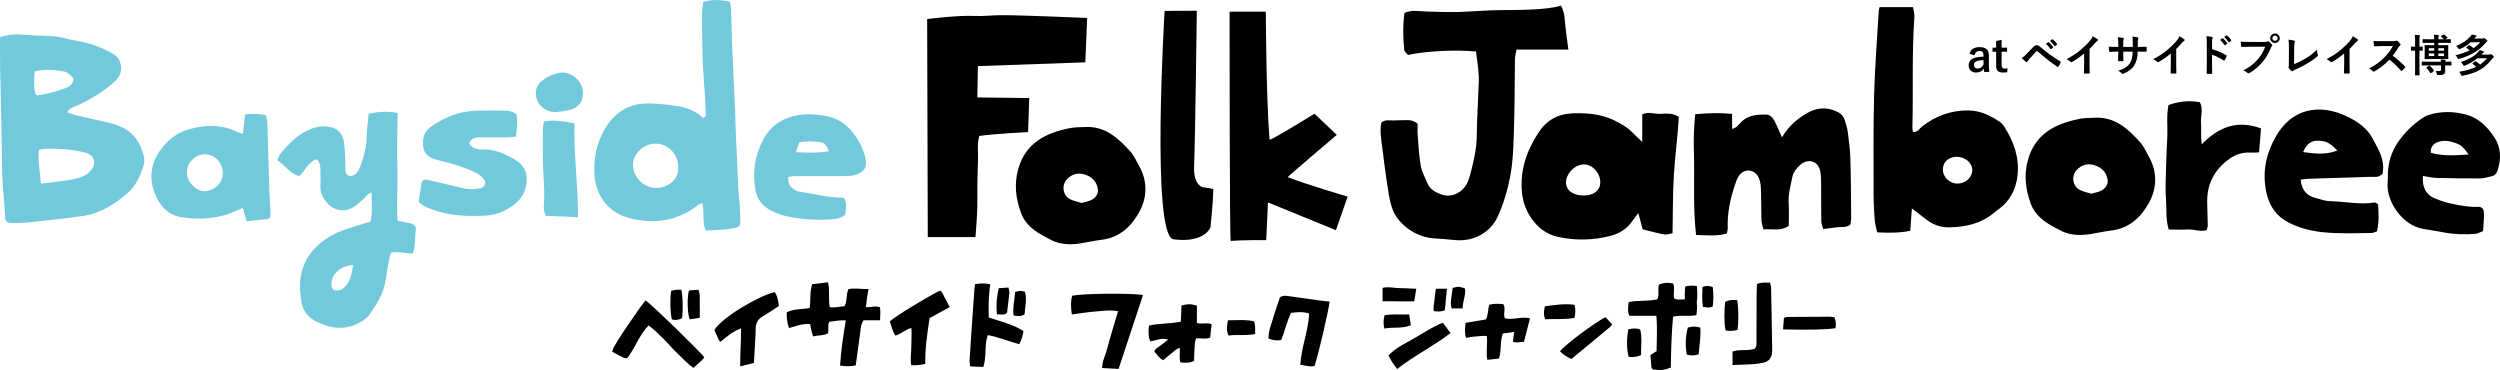
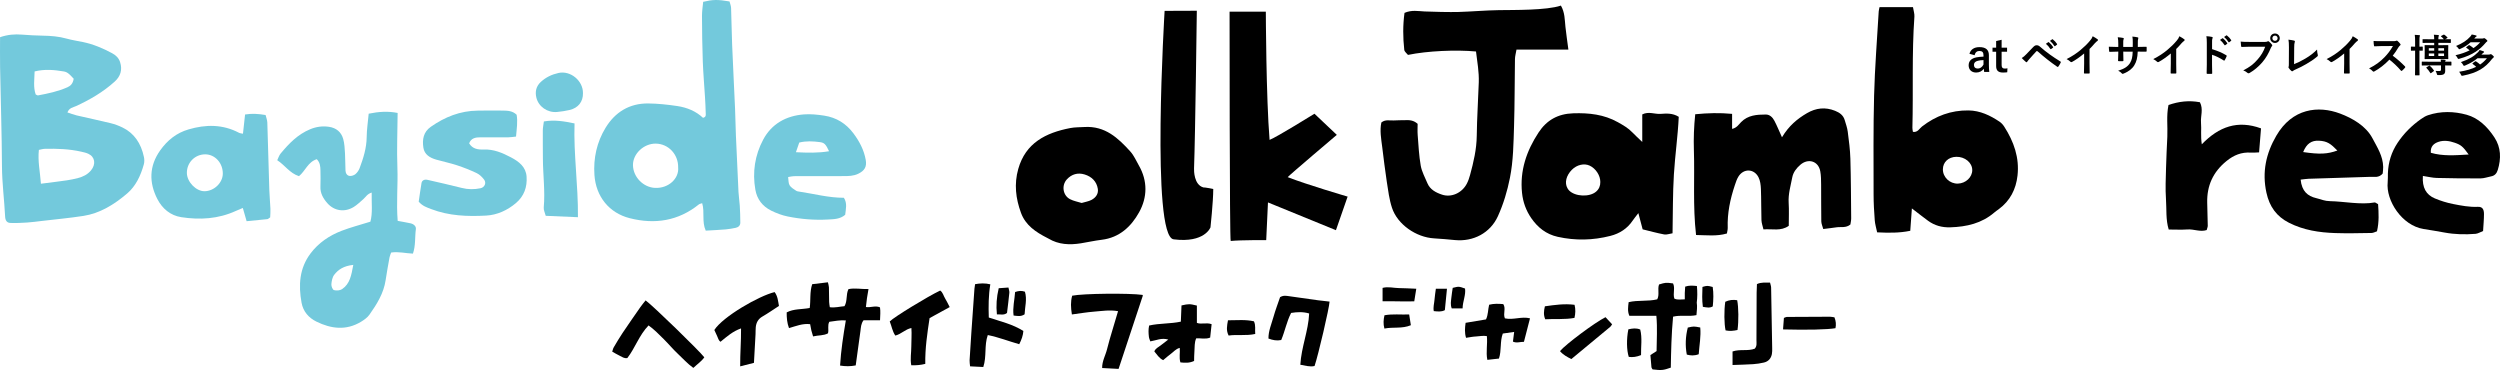
<svg xmlns="http://www.w3.org/2000/svg" version="1.1" id="レイヤー_1" x="0px" y="0px" viewBox="0 0 797.594 118.048" style="enable-background:new 0 0 797.594 118.048;" xml:space="preserve">
  <style type="text/css">
	.st0{fill:#73C9DC;}
</style>
  <g>
    <g>
      <path d="M628.324,17.162c0.395-1.396,1.523-2.13,3.201-2.13    c2.003,0,3.005,0.846,3.005,2.567v3.075c0,0.903,0.056,1.636,0.127,2.285h-1.636    c-0.056-0.338-0.085-0.564-0.127-1.015c-0.551,0.789-1.453,1.198-2.44,1.198    c-1.424,0-2.383-0.888-2.383-2.298c0-1.354,0.846-2.228,2.525-2.553    c0.662-0.127,1.423-0.198,2.213-0.226v-0.437c0-0.973-0.408-1.368-1.34-1.368    c-0.734,0-1.325,0.465-1.481,1.354L628.324,17.162z M632.808,19.165    c-0.747,0.014-1.298,0.113-1.776,0.226c-0.832,0.198-1.27,0.621-1.27,1.311    c0,0.733,0.438,1.171,1.241,1.171c0.677,0,1.354-0.423,1.805-1.269V19.165z" />
      <path d="M638.593,15.216h1.736v1.298h-1.736v4.245c0,0.776,0.311,1.114,0.96,1.114    c0.296,0,0.578-0.014,0.903-0.085l-0.071,1.269    c-0.494,0.071-0.917,0.084-1.383,0.084c-1.466,0-2.157-0.634-2.157-2.059v-4.569    h-1.156v-1.298h1.156v-2.13l1.748-0.394V15.216z" />
      <path d="M646.452,17.317c0.692-0.705,1.383-1.424,2.046-2.13    c0.564-0.592,0.832-0.748,1.269-0.748s0.705,0.113,1.227,0.578    c1.791,1.594,3.949,3.131,6.318,4.583c0.183,0.085,0.212,0.226,0.127,0.381    c-0.254,0.508-0.493,0.903-0.734,1.227c-0.071,0.099-0.141,0.156-0.211,0.156    c-0.057,0-0.099-0.014-0.156-0.057c-2.242-1.551-4.217-3.117-6.247-4.922    c-0.085-0.071-0.156-0.099-0.226-0.099c-0.098,0-0.155,0.042-0.225,0.113    c-0.691,0.719-1.326,1.481-2.298,2.552c-0.382,0.423-0.494,0.607-0.565,0.719    c-0.071,0.113-0.154,0.183-0.254,0.183c-0.056,0-0.127-0.028-0.198-0.099    c-0.381-0.31-0.803-0.719-1.311-1.241    C645.578,18.164,645.917,17.882,646.452,17.317z M653.462,13.453    c0.071-0.056,0.127-0.042,0.211,0.028c0.438,0.339,0.946,0.903,1.341,1.509    c0.056,0.085,0.056,0.156-0.043,0.226l-0.592,0.437    c-0.098,0.071-0.169,0.056-0.24-0.042c-0.423-0.649-0.874-1.185-1.424-1.636    L653.462,13.453z M654.716,12.536c0.085-0.056,0.127-0.042,0.212,0.029    c0.522,0.394,1.029,0.959,1.34,1.452c0.056,0.085,0.071,0.169-0.042,0.254    l-0.565,0.437c-0.113,0.084-0.183,0.042-0.239-0.042    c-0.381-0.606-0.832-1.142-1.41-1.621L654.716,12.536z" />
      <path d="M666.639,20.293c0,0.973,0.013,1.805,0.042,2.933    c0.014,0.183-0.056,0.239-0.212,0.239c-0.451,0.028-0.959,0.028-1.41,0    c-0.155,0-0.212-0.056-0.198-0.226c0.014-1.015,0.056-1.932,0.056-2.891v-3.286    c-1.24,1.044-2.75,2.115-3.877,2.708c-0.071,0.042-0.141,0.056-0.212,0.056    c-0.113,0-0.198-0.042-0.297-0.141c-0.324-0.324-0.789-0.607-1.213-0.832    c1.946-1.001,3.145-1.819,4.442-2.891c1.114-0.916,2.13-1.904,3.004-2.947    c0.479-0.564,0.662-0.846,0.888-1.453c0.634,0.353,1.255,0.733,1.566,0.987    c0.084,0.056,0.113,0.141,0.113,0.211c0,0.113-0.085,0.24-0.198,0.311    c-0.239,0.155-0.466,0.366-0.846,0.776c-0.549,0.663-1.071,1.213-1.65,1.777    V20.293z" />
      <path d="M682.539,14.962c0.691,0,1.481-0.014,2.13-0.042    c0.169-0.014,0.183,0.071,0.196,0.226c0.029,0.353,0.029,0.761,0,1.114    c-0.013,0.183-0.042,0.24-0.239,0.226c-0.479,0-1.34-0.014-2.03-0.014h-0.578    c-0.085,2.017-0.395,3.201-1.087,4.344c-0.705,1.17-1.847,2.016-3.328,2.623    c-0.198,0.085-0.31,0.127-0.395,0.127c-0.084,0-0.155-0.042-0.268-0.155    c-0.423-0.437-0.691-0.634-1.17-0.846c2.002-0.62,3.088-1.34,3.807-2.496    c0.551-0.903,0.776-1.876,0.833-3.596H677.404v0.508c0,0.832,0,1.593,0.043,2.341    c0.013,0.155-0.085,0.183-0.24,0.198c-0.366,0.028-0.832,0.028-1.213,0    c-0.183-0.014-0.268-0.042-0.254-0.198c0.042-0.733,0.071-1.424,0.071-2.313    v-0.536h-0.424c-0.761,0-1.889,0.042-2.326,0.071c-0.114,0-0.156-0.084-0.17-0.268    c-0.056-0.296-0.071-0.789-0.098-1.368c0.591,0.042,1.508,0.071,2.594,0.071    h0.424v-1.029c0-0.903-0.029-1.255-0.169-2.073    c0.733,0.071,1.423,0.141,1.72,0.226c0.155,0.028,0.212,0.099,0.212,0.198    c0,0.084-0.043,0.183-0.085,0.296c-0.099,0.254-0.099,0.394-0.099,1.354v1.029    h3.032l0.014-1.382c0.014-0.79-0.028-1.439-0.127-1.932    c0.536,0.056,1.312,0.141,1.651,0.239c0.197,0.042,0.254,0.113,0.254,0.226    c0,0.056-0.014,0.141-0.057,0.254c-0.098,0.268-0.113,0.635-0.113,1.241v1.34    H682.539z" />
      <path d="M694.292,20.293c0,0.973,0.013,1.805,0.042,2.933    c0.014,0.183-0.056,0.239-0.212,0.239c-0.451,0.028-0.959,0.028-1.41,0    c-0.155,0-0.212-0.056-0.198-0.226c0.014-1.015,0.056-1.932,0.056-2.891v-3.286    c-1.24,1.044-2.75,2.115-3.877,2.708c-0.071,0.042-0.141,0.056-0.212,0.056    c-0.113,0-0.197-0.042-0.297-0.141c-0.324-0.324-0.789-0.607-1.213-0.832    c1.946-1.001,3.145-1.819,4.442-2.891c1.114-0.916,2.13-1.904,3.005-2.947    c0.479-0.564,0.662-0.846,0.888-1.453c0.634,0.353,1.255,0.733,1.566,0.987    c0.084,0.056,0.113,0.141,0.113,0.211c0,0.113-0.085,0.24-0.197,0.311    c-0.24,0.155-0.466,0.366-0.846,0.776c-0.549,0.663-1.071,1.213-1.65,1.777    V20.293z" />
      <path d="M705.735,15.682c1.72,0.536,3.088,1.086,4.484,1.918    c0.156,0.085,0.226,0.184,0.156,0.367c-0.183,0.466-0.409,0.903-0.607,1.227    c-0.056,0.099-0.113,0.155-0.183,0.155c-0.042,0-0.099-0.014-0.156-0.071    c-1.298-0.832-2.566-1.453-3.708-1.805v3.117c0,0.916,0.028,1.748,0.056,2.764    c0.014,0.169-0.056,0.211-0.254,0.211c-0.409,0.028-0.846,0.028-1.256,0    c-0.198,0-0.267-0.042-0.267-0.211c0.042-1.044,0.056-1.876,0.056-2.778v-6.939    c0-1.058-0.043-1.523-0.141-2.087c0.649,0.042,1.354,0.113,1.763,0.226    c0.196,0.042,0.267,0.127,0.267,0.24c0,0.084-0.042,0.197-0.113,0.324    c-0.098,0.183-0.098,0.536-0.098,1.325V15.682z M709.021,12.212    c0.071-0.056,0.127-0.042,0.211,0.029c0.438,0.338,0.946,0.903,1.341,1.509    c0.056,0.084,0.056,0.155-0.043,0.226l-0.593,0.437    c-0.098,0.071-0.169,0.056-0.239-0.042c-0.423-0.649-0.874-1.185-1.424-1.636    L709.021,12.212z M710.276,11.296c0.085-0.056,0.127-0.042,0.212,0.028    c0.522,0.395,1.029,0.959,1.34,1.453c0.056,0.084,0.071,0.169-0.042,0.254    l-0.564,0.437c-0.114,0.084-0.184,0.042-0.24-0.042    c-0.381-0.606-0.832-1.143-1.41-1.622L710.276,11.296z" />
      <path d="M717.586,14.906c-0.917,0-1.72,0.042-2.327,0.071    c-0.183,0.014-0.239-0.085-0.267-0.282c-0.043-0.282-0.099-1.016-0.128-1.424    c0.635,0.071,1.383,0.099,2.708,0.099h5.035c0.424,0,0.578-0.028,0.776-0.141    c0.085-0.056,0.17-0.084,0.24-0.084c0.084,0,0.169,0.028,0.24,0.099    c0.366,0.296,0.719,0.634,0.959,0.973c0.071,0.099,0.113,0.184,0.113,0.282    c0,0.084-0.042,0.169-0.141,0.268c-0.127,0.127-0.196,0.268-0.323,0.55    c-0.692,1.664-1.551,3.215-2.736,4.583c-1.213,1.382-2.581,2.553-4.005,3.357    c-0.127,0.084-0.254,0.127-0.381,0.127c-0.113,0-0.239-0.042-0.353-0.155    c-0.324-0.311-0.789-0.564-1.311-0.776c2.059-1.044,3.313-2.017,4.611-3.526    c1.1-1.255,1.819-2.454,2.383-4.019H717.586z M727.332,12.198    c0,0.846-0.676,1.509-1.523,1.509s-1.524-0.663-1.524-1.509    c0-0.874,0.677-1.509,1.524-1.509S727.332,11.352,727.332,12.198z M724.977,12.198    c0,0.479,0.352,0.832,0.832,0.832c0.479,0,0.832-0.353,0.832-0.832    c0-0.479-0.353-0.832-0.832-0.832C725.329,11.366,724.977,11.719,724.977,12.198z" />
      <path d="M731.893,20.463c1.086-0.423,2.144-0.917,3.596-1.777    c1.622-0.959,2.595-1.749,3.737-2.877c0.014,0.649,0.099,1.213,0.226,1.636    c0.084,0.268,0.042,0.409-0.141,0.564c-1.156,0.973-2.327,1.748-3.526,2.425    c-1.071,0.635-2.172,1.185-3.455,1.749c-0.352,0.155-0.607,0.296-0.79,0.451    c-0.084,0.071-0.169,0.113-0.254,0.113c-0.084,0-0.155-0.042-0.24-0.113    c-0.324-0.268-0.607-0.578-0.861-0.959c-0.056-0.071-0.084-0.141-0.084-0.226    c0-0.071,0.028-0.155,0.071-0.24c0.056-0.141,0.056-0.409,0.056-0.804    l0.028-5.302c0-1.156-0.042-1.848-0.155-2.454    c0.789,0.099,1.508,0.211,1.833,0.31c0.141,0.042,0.226,0.127,0.226,0.268    c0,0.071-0.029,0.169-0.071,0.296c-0.099,0.282-0.156,0.748-0.156,1.749    L731.893,20.463z" />
      <path d="M749.598,20.293c0,0.973,0.013,1.805,0.042,2.933    c0.014,0.183-0.056,0.239-0.212,0.239c-0.451,0.028-0.959,0.028-1.41,0    c-0.155,0-0.212-0.056-0.198-0.226c0.014-1.015,0.056-1.932,0.056-2.891v-3.286    c-1.24,1.044-2.75,2.115-3.877,2.708c-0.071,0.042-0.141,0.056-0.212,0.056    c-0.113,0-0.198-0.042-0.297-0.141c-0.324-0.324-0.789-0.607-1.213-0.832    c1.946-1.001,3.145-1.819,4.442-2.891c1.114-0.916,2.13-1.904,3.005-2.947    c0.479-0.564,0.662-0.846,0.888-1.453c0.634,0.353,1.255,0.733,1.566,0.987    c0.084,0.056,0.113,0.141,0.113,0.211c0,0.113-0.085,0.24-0.198,0.311    c-0.239,0.155-0.466,0.366-0.846,0.776c-0.55,0.663-1.071,1.213-1.65,1.777    V20.293z" />
      <path d="M763.523,13.129c0.508,0,0.761-0.014,0.973-0.127    c0.056-0.042,0.099-0.056,0.156-0.056c0.084,0,0.155,0.056,0.24,0.113    c0.324,0.254,0.649,0.621,0.917,0.988c0.042,0.07,0.071,0.127,0.071,0.183    c0,0.084-0.056,0.183-0.184,0.282c-0.183,0.155-0.366,0.367-0.521,0.621    c-0.578,0.987-1.129,1.777-1.805,2.637c1.354,1.001,2.608,2.101,3.906,3.413    c0.071,0.071,0.113,0.141,0.113,0.198c0,0.056-0.028,0.127-0.098,0.212    c-0.268,0.324-0.593,0.663-0.946,0.959c-0.056,0.056-0.113,0.084-0.169,0.084    c-0.071,0-0.127-0.042-0.198-0.113c-1.185-1.382-2.398-2.496-3.667-3.498    c-1.593,1.664-3.201,2.863-4.739,3.723c-0.127,0.056-0.225,0.113-0.324,0.113    c-0.084,0-0.169-0.042-0.239-0.127c-0.31-0.381-0.719-0.663-1.184-0.916    c2.199-1.114,3.511-2.116,4.964-3.596c1.015-1.058,1.791-2.059,2.65-3.54    l-3.638,0.014c-0.734,0-1.466,0.028-2.229,0.084    c-0.113,0.014-0.155-0.084-0.183-0.24c-0.071-0.296-0.127-0.973-0.127-1.466    c0.761,0.056,1.467,0.056,2.383,0.056H763.523z" />
      <path d="M770.509,13.242c0-1.001-0.014-1.439-0.113-2.13    c0.536,0.014,0.945,0.042,1.439,0.099c0.141,0.014,0.225,0.07,0.225,0.141    c0,0.099-0.042,0.184-0.084,0.282c-0.071,0.184-0.085,0.536-0.085,1.566v1.692    c0.606,0,0.818-0.028,0.903-0.028c0.141,0,0.155,0.014,0.155,0.155v1.001    c0,0.141-0.013,0.156-0.155,0.156c-0.085,0-0.297-0.014-0.903-0.029v5.247    c0,1.608,0.028,2.411,0.028,2.482c0,0.141-0.013,0.155-0.155,0.155h-1.129    c-0.141,0-0.155-0.014-0.155-0.155c0-0.085,0.028-0.874,0.028-2.468v-5.26h-0.028    c-0.832,0-1.086,0.029-1.156,0.029c-0.141,0-0.156-0.014-0.156-0.156v-1.001    c0-0.141,0.014-0.155,0.156-0.155c0.071,0,0.324,0.028,1.156,0.028h0.028V13.242z     M780.099,21.153c0,0.466,0.013,0.818,0.013,1.298    c0,0.465-0.028,0.916-0.408,1.199c-0.339,0.211-0.677,0.31-1.707,0.31    c-0.437,0-0.437,0-0.564-0.423c-0.099-0.338-0.24-0.677-0.395-0.916    c0.437,0.028,0.818,0.056,1.283,0.028c0.282-0.014,0.451-0.127,0.451-0.423    v-1.354h-4.02c-1.381,0-1.861,0.028-1.945,0.028    c-0.156,0-0.17-0.014-0.17-0.155v-0.931c0-0.141,0.014-0.155,0.17-0.155    c0.084,0,0.564,0.028,1.945,0.028h4.005c-0.014-0.24-0.042-0.437-0.084-0.706    c0.522,0.014,0.945,0.042,1.367,0.113c0.127,0.014,0.198,0.084,0.198,0.155    c0,0.099-0.028,0.155-0.071,0.24c-0.028,0.056-0.042,0.113-0.056,0.198    c1.283,0,1.749-0.028,1.834-0.028c0.141,0,0.154,0.056,0.154,0.197v0.889    c0,0.141-0.013,0.155-0.154,0.155c-0.085,0-0.551-0.028-1.847-0.028V21.153z     M779.549,11.084c0.169-0.085,0.212-0.042,0.296,0.014    c0.311,0.183,0.677,0.508,0.96,0.832c0.113,0.141,0.084,0.141-0.085,0.24    l-0.607,0.353c1.114,0,1.551-0.028,1.636-0.028c0.156,0,0.169,0.014,0.169,0.141    v0.903c0,0.141-0.013,0.156-0.169,0.156c-0.085,0-0.564-0.029-1.932-0.029    h-1.89v0.748h1.156c1.312,0,1.763-0.028,1.861-0.028    c0.141,0,0.156,0.014,0.156,0.155c0,0.085-0.029,0.437-0.029,1.227v1.721    c0,0.789,0.029,1.128,0.029,1.213c0,0.141-0.014,0.155-0.156,0.155    c-0.098,0-0.55-0.028-1.861-0.028h-3.525c-1.312,0-1.776,0.028-1.861,0.028    c-0.141,0-0.156-0.014-0.156-0.155c0-0.084,0.029-0.423,0.029-1.213v-1.721    c0-0.789-0.029-1.128-0.029-1.227c0-0.141,0.014-0.155,0.156-0.155    c0.085,0,0.549,0.028,1.861,0.028h1.044v-0.748h-1.622    c-1.383,0-1.847,0.029-1.932,0.029c-0.141,0-0.156-0.014-0.156-0.156v-0.903    c0-0.127,0.014-0.141,0.156-0.141c0.085,0,0.549,0.028,1.932,0.028h1.622    c0-0.691-0.043-1.001-0.113-1.453c0.535,0.014,0.93,0.042,1.381,0.099    c0.141,0.014,0.226,0.056,0.226,0.141c0,0.071-0.029,0.156-0.071,0.268    c-0.056,0.127-0.099,0.353-0.099,0.945h1.749    c-0.225-0.311-0.549-0.606-0.861-0.86c-0.127-0.099-0.098-0.127,0.029-0.198    L779.549,11.084z M774.938,20.984c0.127-0.084,0.155-0.084,0.267,0    c0.48,0.395,0.903,0.903,1.284,1.453c0.084,0.113,0.084,0.184-0.057,0.282    l-0.776,0.564c-0.084,0.056-0.14,0.099-0.183,0.099    c-0.042,0-0.071-0.042-0.113-0.113c-0.366-0.593-0.79-1.157-1.227-1.566    c-0.113-0.113-0.098-0.155,0.056-0.254L774.938,20.984z M776.602,16.161v-0.776    h-1.721v0.776H776.602z M776.602,17.867v-0.804h-1.721v0.804H776.602z     M777.927,15.385v0.776h1.819v-0.776H777.927z M779.746,17.064h-1.819v0.804h1.819    V17.064z" />
      <path d="M788.213,13.481c-0.861,0.79-1.876,1.495-3.3,2.116    c-0.141,0.07-0.239,0.113-0.31,0.113c-0.085,0-0.141-0.071-0.268-0.254    c-0.239-0.353-0.479-0.564-0.761-0.79c2.045-0.832,3.441-1.776,4.485-2.933    c0.183-0.183,0.381-0.465,0.521-0.733c0.522,0.085,0.946,0.183,1.368,0.31    c0.141,0.029,0.198,0.085,0.198,0.184c0,0.084-0.042,0.141-0.169,0.211    c-0.113,0.056-0.24,0.169-0.395,0.353l-0.212,0.24h2.412    c0.268,0,0.408-0.028,0.508-0.071c0.085-0.028,0.154-0.056,0.254-0.056    c0.127,0,0.239,0.042,0.549,0.31c0.395,0.324,0.48,0.437,0.48,0.564    c0,0.099-0.071,0.183-0.169,0.239c-0.127,0.085-0.254,0.184-0.451,0.437    c-1.693,2.003-3.949,3.808-8.321,5.02c-0.409,0.099-0.409,0.099-0.607-0.282    c-0.198-0.353-0.381-0.606-0.634-0.846c1.833-0.409,3.3-0.945,4.513-1.551    c-0.366-0.324-0.677-0.578-1.015-0.789c-0.071-0.057-0.114-0.085-0.114-0.127    c0-0.042,0.043-0.085,0.114-0.141l0.705-0.55c0.127-0.099,0.183-0.084,0.324,0    c0.395,0.254,0.789,0.536,1.213,0.888c0.874-0.578,1.566-1.198,2.144-1.861    H788.213z M790.399,18.601c-1.057,0.874-2.242,1.58-3.962,2.313    c-0.17,0.056-0.268,0.099-0.339,0.099c-0.099,0-0.141-0.085-0.254-0.296    c-0.212-0.367-0.451-0.677-0.719-0.903c2.693-0.917,4.203-1.876,5.457-3.159    c0.184-0.198,0.367-0.451,0.508-0.705c0.466,0.127,0.762,0.226,1.214,0.409    c0.14,0.056,0.211,0.127,0.211,0.226c0,0.084-0.042,0.141-0.169,0.211    c-0.113,0.057-0.212,0.141-0.381,0.324l-0.296,0.296h2.242    c0.268,0,0.366-0.014,0.493-0.071c0.071-0.028,0.156-0.071,0.226-0.071    c0.14,0,0.239,0.042,0.62,0.381c0.31,0.268,0.395,0.381,0.395,0.493    c0,0.099-0.085,0.184-0.17,0.24c-0.113,0.084-0.254,0.211-0.423,0.423    c-2.228,2.891-4.682,4.414-9.28,5.331c-0.156,0.029-0.268,0.042-0.324,0.042    c-0.127,0-0.198-0.099-0.296-0.338c-0.156-0.367-0.382-0.706-0.607-0.945    c2.298-0.367,4.062-0.889,5.444-1.58c-0.382-0.353-0.719-0.634-1.1-0.903    c-0.057-0.056-0.099-0.099-0.099-0.141c0-0.042,0.042-0.084,0.099-0.127    l0.761-0.55c0.127-0.084,0.183-0.084,0.324,0    c0.423,0.268,0.832,0.593,1.269,0.988c0.861-0.578,1.551-1.241,2.172-1.989    H790.399z" />
    </g>
    <g>
      <g>
        <g>
          <path d="M500.376,15.83c-3.701,0-13.047,0-16.558,0      c-0.194,1.148-0.474,2.077-0.489,3.01c-0.115,7.112-0.069,14.227-0.291,21.335      c-0.173,5.536-0.222,11.09-1.313,16.574      c-0.838,4.21-2.051,8.292-3.835,12.226      c-2.445,5.391-7.878,8.172-13.677,7.619c-2.223-0.212-4.449-0.418-6.678-0.545      c-5.738-0.327-11.687-4.443-13.433-9.74c-0.885-2.686-1.231-5.548-1.665-8.352      c-0.566-3.655-0.983-7.33-1.452-10.998c-0.34-2.66-0.829-5.319-0.278-7.881      c1.328-1.077,2.731-0.542,4.023-0.651c1.185-0.1,2.384-0.035,3.575-0.087      c1.36-0.059,2.67,0.004,3.976,1.169c0,1.068-0.083,2.335,0.016,3.589      c0.257,3.258,0.405,6.541,0.971,9.753c0.339,1.921,1.351,3.74,2.118,5.584      c0.846,2.035,2.703,3.014,4.694,3.672c2.946,0.974,6.274-0.508,7.84-3.406      c0.474-0.876,0.803-1.843,1.066-2.802c1.131-4.131,2.104-8.268,2.156-12.594      c0.069-5.687,0.456-11.371,0.646-17.057c0.109-3.261-0.472-6.465-0.883-9.819      c-6.339-0.595-15.533-0.194-21.707,1.091c-0.382-0.497-1.115-1.017-1.18-1.606      c-0.438-3.945-0.463-7.895,0.074-11.803c2.287-0.999,4.352-0.549,6.405-0.452      c2.517,0.118,8.207,0.24,10.723,0.167c4.316-0.127,8.625-0.518,12.941-0.587      c4.609-0.074,15.319,0.103,19.832-1.456c1.279,2.23,1.204,4.518,1.441,6.753      C499.671,10.772,500.006,13.002,500.376,15.83z" />
          <path d="M609.962,66.493c-0.202,2.799-0.355,4.903-0.516,7.14      c-3.596,0.74-6.948,0.653-10.568,0.496c-0.284-1.384-0.67-2.612-0.764-3.861      c-0.207-2.733-0.368-5.476-0.369-8.215      c-0.003-10.537-0.116-21.078,0.162-31.609      c0.236-8.934,0.952-17.857,1.472-26.784c0.032-0.55,0.21-1.091,0.271-1.391      c3.609,0,6.993,0,10.659,0c0.186,1.161,0.525,2.112,0.459,3.035      c-0.849,11.82-0.331,23.662-0.641,35.489      c-0.011,0.416,0.106,0.834,0.168,1.278c1.516,0.24,2.042-1.042,2.9-1.707      c4.348-3.368,9.265-5.21,14.843-5.132c3.697,0.052,6.914,1.594,9.892,3.593      c0.596,0.4,1.116,0.984,1.501,1.585c3.068,4.776,4.874,9.904,4.232,15.608      c-0.488,4.338-2.33,8.025-5.997,10.729c-0.475,0.35-0.969,0.679-1.414,1.062      c-4.01,3.448-8.827,4.555-14.042,4.717c-2.672,0.083-5.011-0.577-7.108-2.108      C613.565,69.294,612.074,68.11,609.962,66.493z M619.853,54.015      c-0.016,2.528,2.201,4.639,4.789,4.562c2.508-0.075,4.583-2.026,4.582-4.308      c-0.001-2.367-2.345-4.311-5.116-4.241      C621.617,50.091,619.867,51.73,619.853,54.015z" />
          <path d="M523.943,45.288c0-3.602,0-6.169,0-8.785      c2.035-1.036,3.953-0.04,5.822-0.171c1.886-0.133,3.865-0.293,5.817,0.935      c-0.276,6.132-1.175,12.248-1.549,18.394      c-0.375,6.159-0.302,12.344-0.43,18.766c-1.026,0.157-1.899,0.512-2.671,0.366      c-2.317-0.438-4.594-1.072-6.868-1.626c-0.456-1.726-0.848-3.21-1.367-5.174      c-0.794,1.04-1.341,1.685-1.808,2.38c-1.708,2.544-4.132,4.122-7.12,4.885      c-5.567,1.422-11.165,1.548-16.796,0.296      c-3.71-0.824-6.378-2.983-8.439-5.959c-1.691-2.441-2.648-5.141-2.951-8.06      c-0.731-7.052,1.407-13.368,5.266-19.248      c2.583-3.935,6.138-5.983,11.083-6.141c5.031-0.161,9.778,0.35,14.218,2.835      c1.69,0.946,3.332,1.879,4.661,3.284      C521.583,43.083,522.43,43.835,523.943,45.288z M510.561,58.068      c0.017-2.061-1.436-4.304-3.381-5.219c-1.765-0.83-4.09-0.296-5.683,1.304      c-1.83,1.839-2.397,4.167-1.423,5.882c0.142,0.251,0.306,0.5,0.506,0.708      c1.916,2.004,6.542,2.206,8.633,0.396      C510.165,60.316,510.573,59.282,510.561,58.068z" />
          <path d="M568.519,43.799c2.191-3.663,4.888-5.899,7.983-7.7      c2.844-1.655,5.814-2.016,8.96-0.749c1.461,0.589,2.601,1.404,3.053,2.912      c0.372,1.242,0.821,2.486,0.987,3.759c0.372,2.859,0.751,5.733,0.836,8.609      c0.186,6.34,0.201,12.685,0.257,19.029c0.006,0.694-0.173,1.39-0.251,1.967      c-1.444,1.18-3.02,0.677-4.446,0.897c-1.301,0.201-2.613,0.339-4.212,0.541      c-0.235-0.879-0.61-1.658-0.624-2.443c-0.067-3.892-0.017-7.786-0.055-11.679      c-0.014-1.438-0.013-2.901-0.273-4.308c-0.6-3.245-3.838-4.254-6.383-2.041      c-1.242,1.08-2.243,2.386-2.548,3.983c-0.512,2.68-1.323,5.312-1.152,8.108      c0.149,2.435,0.031,4.884,0.031,7.364c-2.535,1.798-5.246,0.912-8.074,1.139      c-0.241-1.066-0.607-1.999-0.638-2.941c-0.109-3.313-0.039-6.633-0.172-9.945      c-0.051-1.263-0.207-2.636-0.769-3.743c-1.413-2.783-4.742-2.874-6.393-0.246      c-0.532,0.847-0.844,1.838-1.164,2.793c-1.478,4.414-2.427,8.912-2.263,13.587      c0.019,0.552-0.153,1.111-0.257,1.8c-3.252,0.952-6.44,0.53-9.845,0.484      c-1.059-9.266-0.406-18.207-0.693-27.116      c-0.12-3.72,0.019-7.454,0.428-11.411c4.058-0.396,7.824-0.498,11.763-0.121      c0,1.696,0,3.202,0,4.793c1.488-0.321,2.109-1.389,2.887-2.179      c2.183-2.22,4.995-2.39,7.842-2.406c1.314-0.008,2.197,0.925,2.751,1.966      C566.894,40.023,567.535,41.629,568.519,43.799z" />
-           <path d="M668.116,37.562c6.603-0.406,10.771,3.525,14.65,7.809      c1.155,1.276,1.858,2.944,2.724,4.456c2.836,4.954,2.726,10.168,0.086,14.922      c-2.492,4.486-6.203,8.105-11.978,8.795c-2.212,0.264-4.393,0.767-6.596,1.118      c-3.616,0.576-7.131,0.431-10.361-1.51c-0.126-0.076-0.26-0.14-0.392-0.207      c-3.627-1.849-6.912-4.022-8.369-8.007c-1.677-4.589-2.224-9.184-0.868-13.996      c2.333-8.277,8.744-11.543,16.648-13.055      C665.111,37.61,666.629,37.662,668.116,37.562z M667.239,61.797      c1.155-0.344,2.218-0.501,3.111-0.964c1.401-0.725,2.297-1.969,2.048-3.543      c-0.371-2.34-1.931-3.895-4.219-4.59c-2.168-0.659-4.131-0.099-5.664,1.571      c-1.76,1.919-1.284,5.144,1.036,6.326      C664.705,61.187,666.051,61.424,667.239,61.797z" />
          <path d="M772.987,56.131c-0.259,3.749,1.061,6.009,3.82,7.17      c1.86,0.783,3.818,1.39,5.785,1.778c2.598,0.512,5.209,1.027,7.896,0.906      c1.41-0.064,1.994,0.668,1.995,2.296c0.001,1.732-0.175,3.464-0.286,5.417      c-0.851,0.331-1.623,0.842-2.425,0.906c-3.285,0.258-6.569,0.196-9.831-0.408      c-2.241-0.415-4.491-0.777-6.74-1.138      c-6.904-1.106-12.054-9.081-11.439-14.948c0.097-0.93,0.033-1.878,0.066-2.817      c0.127-3.576,1.136-6.792,3.108-9.753c2.01-3.017,4.481-5.452,7.341-7.485      c0.729-0.518,1.512-1.021,2.34-1.297c4.088-1.367,8.295-1.263,12.339-0.149      c3.78,1.042,6.632,3.848,8.854,7.227c2.115,3.216,2.188,6.749,1.071,10.386      c-0.343,1.118-0.985,1.835-2.109,2.042c-1.117,0.206-2.226,0.643-3.341,0.649      c-4.681,0.028-9.364-0.027-14.043-0.145      C776.033,56.734,774.687,56.387,772.987,56.131z M787.6,49.297      c-1.863-2.59-2.489-3.076-4.415-3.749c-1.704-0.595-3.464-0.87-5.175-0.305      c-1.461,0.483-2.669,1.422-2.489,3.5      C779.375,49.857,783.199,49.555,787.6,49.297z" />
          <path d="M733.991,57.306c0.377,3.741,2.275,5.266,4.945,5.9      c1.888,0.448,2.588,0.942,4.504,0.974c4.308,0.071,9.814,1.228,14.148,0.409      c0.234-0.044,0.524,0.249,1.11,0.551c0.191,2.742,0.361,5.643-0.355,8.658      c-0.621,0.2-1.168,0.523-1.72,0.531c-3.87,0.056-7.744,0.16-11.611,0.029      c-5.084-0.171-10.065-0.909-14.753-3.294c-3.925-1.997-6.209-5.099-7.19-9.615      c-1.43-6.585-0.121-12.481,3.142-18.116c5.085-8.781,13.398-9.725,20.368-7.1      c3.971,1.496,8.251,3.95,10.333,7.897c1.532,2.904,3.343,5.646,3.411,9.137      c0.015,0.767-0.109,1.538-0.153,2.1c-1.243,1.448-2.665,1.007-3.954,1.052      c-7.781,0.272-14.337,0.443-19.667,0.614      C735.83,57.055,735.114,57.182,733.991,57.306z M734.795,48.516      c5.348,0.782,7.761,0.638,10.91-0.49c-2.08-2.124-3.204-3.019-5.907-3.137      C737.489,44.787,735.901,45.777,734.795,48.516z" />
          <path d="M691.832,33.501c3.26-1.14,6.547-1.539,10.028-0.881      c1.15,2.235,0.171,4.41,0.345,6.513c0.173,2.092-0.155,4.219,0.251,6.903      c5.473-5.663,11.449-7.788,18.894-5.078c-0.208,2.575-0.402,4.987-0.617,7.652      c-0.945,0.033-1.787,0.135-2.618,0.079c-3-0.203-5.437,0.796-7.757,2.672      c-4.343,3.511-6.299,7.921-6.175,13.301c0.057,2.451,0.142,4.901,0.175,7.352      c0.005,0.402-0.193,0.807-0.341,1.384c-2.056,0.685-4.076-0.341-6.107-0.197      c-1.917,0.136-3.852,0.029-6.006,0.029c-0.979-3.141-0.649-6.473-0.877-9.723      c-0.231-3.302-0.058-6.635,0.023-9.952c0.081-3.318,0.261-6.633,0.41-9.949      C691.608,40.31,691.115,36.988,691.832,33.501z" />
        </g>
        <g>
-           <path d="M295.799,6.08c0,0,9.642-1.261,15.24-0.993      c2.711,0.13,5.447-0.229,8.172-0.247c6.587-0.044,27.631,0.895,27.631,0.895      l-0.585,14.151l-34.268,1.208l-0.175,9.993l16.56,0.189l-0.39,10.872      c0,0-10.645,0.5-15.575,1.233c-0.732,2.648-0.283,5.203-0.386,7.72      c-0.104,2.557-0.156,5.117-0.194,7.675c-0.036,2.417-0.026,4.836-0.03,7.253      c-0.004,2.543-0.59,9.597-0.59,9.597H295.994L295.799,6.08z" />
          <path d="M426.213,73.44l-21.683-8.86l-0.56,12.033c0,0-8.114-0.061-11.331,0.264      c-0.363,0.037-0.359-73.163-0.359-73.163h11.566c0,0,0.086,27.51,1.196,40.916      c2.33-0.898,14.316-8.348,14.316-8.348l7.134,6.744      c0,0-14.962,12.673-15.668,13.488c5.992,2.361,19.118,6.211,19.118,6.211      L426.213,73.44z" />
          <path d="M387.077,60.299c-0.022,4.241-0.888,12.234-0.888,12.234      s-1.816,5.075-11.756,3.824c-7.264-0.914-2.879-72.89-2.879-72.89      l10.276-0.04c0,0-0.475,39.201-0.885,50.322      c-0.028,0.752-0.018,5.191,2.963,6.044      C384.758,59.803,386.011,60.111,387.077,60.299z" />
          <path d="M345.966,40.521c6.603-0.406,10.771,3.525,14.65,7.809      c1.155,1.276,1.858,2.944,2.724,4.456c2.836,4.954,2.726,10.168,0.086,14.922      c-2.492,4.486-6.203,8.105-11.978,8.795c-2.212,0.264-4.393,0.767-6.596,1.118      c-3.616,0.576-7.131,0.431-10.361-1.51c-0.126-0.076-0.26-0.14-0.392-0.207      c-3.627-1.849-6.912-4.022-8.369-8.007c-1.677-4.589-2.224-9.184-0.868-13.996      c2.333-8.277,8.744-11.543,16.648-13.055      C342.961,40.568,344.479,40.62,345.966,40.521z M345.089,64.756      c1.155-0.344,2.218-0.501,3.111-0.964c1.401-0.725,2.297-1.969,2.048-3.543      c-0.371-2.34-1.931-3.895-4.219-4.59c-2.168-0.659-4.131-0.099-5.664,1.571      c-1.76,1.919-1.284,5.144,1.036,6.326      C342.555,64.145,343.901,64.382,345.089,64.756z" />
        </g>
      </g>
      <g>
        <path class="st0" d="M0.019,11.868c2.493-0.852,4.698-1.003,6.945-0.826     c2.225,0.175,4.456,0.299,6.685,0.336c2.575,0.042,5.119,0.238,7.638,0.948     c1.731,0.488,3.513,0.733,5.268,1.106c3.203,0.681,6.245,1.948,9.191,3.533     c1.135,0.611,2.124,1.447,2.584,2.905c0.762,2.417,0.111,4.484-1.713,6.138     c-3.742,3.393-7.925,5.788-12.299,7.819c-0.973,0.452-2.222,0.528-2.805,2.046     c1.006,0.328,1.954,0.713,2.93,0.942c3.607,0.845,7.231,1.595,10.832,2.476     c1.3,0.318,2.59,0.796,3.817,1.391c3.654,1.771,5.916,4.994,6.84,9.465     c0.149,0.723,0.153,1.592-0.043,2.291c-1.024,3.659-2.581,6.948-5.308,9.277     c-4.195,3.584-8.734,6.357-13.947,7.165c-4.42,0.684-8.872,1.091-13.311,1.613     c-1.554,0.183-3.106,0.401-4.664,0.502c-1.78,0.115-3.568,0.2-5.348,0.135     c-1.076-0.039-1.613-0.73-1.676-2.023c-0.262-5.336-0.976-10.619-1.006-15.992     C0.571,42.552,0.224,31.993,0.028,21.433     C-0.03,18.315,0.019,15.195,0.019,11.868z M13.059,58.615     c2.971-0.384,5.614-0.697,8.25-1.078c1.214-0.176,2.424-0.432,3.618-0.747     c1.538-0.406,2.986-1.077,4.116-2.441c1.625-1.96,1.26-4.306-0.86-5.285     c-0.717-0.331-1.497-0.497-2.26-0.671c-3.85-0.876-7.746-1.003-11.651-0.911     c-0.632,0.015-1.26,0.224-1.87,0.34     C12.012,51.434,12.769,54.729,13.059,58.615z M23.508,25.118     c-1.404-1.551-2.045-2.132-3.14-2.32c-3.063-0.526-6.135-0.791-9.325-0.005     c-0.059,2.623-0.468,5.052,0.349,7.347c0.334,0.139,0.556,0.332,0.748,0.297     c3.187-0.594,6.364-1.258,9.395-2.602C22.503,27.407,23.28,26.661,23.508,25.118z     " />
        <path class="st0" d="M225.159,73.585c-1.314-2.913-0.273-5.883-1.137-8.759     c-0.39,0.139-0.797,0.181-1.06,0.392c-6.555,5.261-14.011,6.439-22.073,4.388     c-6.543-1.664-10.769-6.889-11.241-13.776     c-0.366-5.338,0.746-10.464,3.551-15.064c3.005-4.929,7.541-7.825,13.624-7.761     c3.091,0.033,6.2,0.372,9.26,0.826c3.1,0.46,5.956,1.639,8.199,3.754     c1.087-0.239,0.879-0.999,0.867-1.581c-0.036-1.697-0.128-3.394-0.232-5.089     c-0.23-3.777-0.565-7.55-0.701-11.33c-0.174-4.829-0.232-9.664-0.256-14.496     c-0.008-1.535,0.251-3.071,0.379-4.508c3.122-0.745,4.655-0.762,8.401-0.118     c0.16,0.631,0.476,1.352,0.504,2.084c0.149,3.916,0.177,7.836,0.337,11.751     c0.277,6.785,0.634,13.567,0.93,20.351c0.125,2.871,0.153,5.746,0.274,8.617     c0.253,6.005,0.525,12.009,0.822,18.012c0.071,1.433,0.321,2.857,0.406,4.29     c0.109,1.822,0.175,3.648,0.177,5.473c0.001,0.876-0.585,1.457-1.462,1.639     c-1.055,0.219-2.124,0.416-3.198,0.507C229.527,73.357,227.515,73.443,225.159,73.585     z M216.357,53.419c0.077-4.159-3.093-7.54-7.125-7.601     c-3.835-0.057-7.346,3.256-7.291,6.882c0.057,3.783,3.29,7.075,7.042,7.247     C213.303,60.145,216.679,56.944,216.357,53.419z" />
        <path class="st0" d="M101.06,50.787c-2.846,0.91-3.646,3.773-5.675,5.415     c-2.966-0.95-4.451-3.479-6.937-5.088c0.395-0.8,0.608-1.559,1.074-2.119     c2.636-3.171,5.454-6.123,9.466-7.776c1.942-0.8,3.874-1.057,5.921-0.769     c2.386,0.336,3.971,1.695,4.584,3.876c0.418,1.489,0.479,3.086,0.577,4.642     c0.115,1.823,0.056,3.656,0.156,5.48c0.045,0.815,0.473,1.61,1.376,1.689     c0.591,0.052,1.36-0.211,1.809-0.595c0.576-0.493,1.059-1.197,1.323-1.901     c1.198-3.194,2.213-6.416,2.249-9.888c0.025-2.457,0.41-4.911,0.644-7.483     c3.22-0.666,6.209-0.844,9.231-0.235c-0.046,6.021-0.294,11.744-0.076,17.45     c0.213,5.589-0.385,11.189,0.094,16.982c1.476,0.276,2.776,0.49,4.061,0.769     c1.074,0.233,1.864,0.966,1.741,1.855c-0.353,2.553-0.034,5.197-0.939,7.824     c-2.383-0.094-4.617-0.71-6.955-0.343c-0.191,0.557-0.419,1.027-0.508,1.52     c-0.442,2.439-0.889,4.879-1.255,7.33c-0.618,4.14-2.778,7.607-5.145,10.955     c-0.656,0.928-1.697,1.674-2.704,2.283c-4.733,2.865-9.558,2.246-14.233-0.058     c-2.477-1.221-4.224-3.229-4.733-6.026c-1.016-5.584-0.712-10.97,2.876-15.732     c2.525-3.351,5.955-5.692,9.902-7.208c2.87-1.102,5.874-1.877,9.185-2.913     c0.765-2.77,0.332-5.924,0.412-9.289c-1.437,0.446-1.909,1.439-2.67,2.101     c-0.999,0.869-1.955,1.821-3.08,2.509c-2.879,1.761-6.204,1.277-8.398-1.223     c-1.322-1.506-2.31-3.196-2.205-5.32c0.084-1.694,0.022-3.396,0.005-5.095     C102.22,53.108,102.108,51.831,101.06,50.787z M112.711,84.508     c-3.111,0.33-4.8,1.521-6.065,3.138c-0.622,0.795-0.839,1.996-0.922,3.036     c-0.05,0.631,0.37,1.734,0.82,1.868c0.771,0.23,1.928,0.141,2.576-0.296     C111.66,90.543,112.084,87.846,112.711,84.508z" />
        <path class="st0" d="M77.515,42.663c0.224-2.043,0.437-3.982,0.673-6.135     c2.206-0.372,4.281-0.211,6.546,0.168c0.196,0.817,0.524,1.597,0.55,2.387     c0.241,7.211,0.415,14.424,0.643,21.635c0.062,1.978,0.269,3.95,0.352,5.927     c0.04,0.95-0.054,1.906-0.082,2.705c-0.448,0.291-0.663,0.54-0.899,0.566     c-2.122,0.232-4.248,0.425-6.617,0.654c-0.388-1.354-0.756-2.64-1.21-4.222     c-0.793,0.336-1.513,0.621-2.217,0.944c-5.61,2.567-11.46,2.911-17.419,1.996     c-3.449-0.529-6.054-2.725-7.616-5.759c-2.694-5.234-2.682-10.526,0.882-15.543     c2.342-3.295,5.233-5.581,9.045-6.699c5.517-1.619,10.881-1.671,16.11,1.078     C76.582,42.536,76.984,42.543,77.515,42.663z M65.474,49.24     c-3.296-0.005-5.915,2.67-5.852,5.979c0.054,2.846,2.947,5.816,5.639,5.787     c3.016-0.032,5.765-2.646,5.822-5.538     C71.149,52.053,68.62,49.244,65.474,49.24z" />
        <path class="st0" d="M251.443,56.483c0.147,0.96,0.056,1.935,0.469,2.627     c0.432,0.725,1.322,1.217,2.069,1.732c0.308,0.212,0.761,0.257,1.159,0.315     c4.628,0.679,9.168,1.947,14.088,1.941c1.142,1.742,0.618,3.629,0.419,5.431     c-1.663,1.417-3.612,1.397-5.461,1.502c-4.326,0.245-8.636-0.111-12.867-0.966     c-1.818-0.367-3.619-1.045-5.276-1.867c-2.786-1.381-4.521-3.636-5.055-6.685     c-0.979-5.592-0.15-10.994,2.504-15.972c2.661-4.993,7.255-7.607,13.013-8.046     c2.126-0.162,4.322,0.07,6.442,0.392c3.902,0.593,6.986,2.523,9.332,5.656     c1.934,2.583,3.376,5.339,3.928,8.486c0.384,2.19-0.377,3.437-2.417,4.416     c-1.515,0.727-3.113,0.74-4.74,0.737c-5.257-0.01-10.514-0.001-15.771,0.023     C252.758,56.209,252.238,56.359,251.443,56.483z M264.505,48.247     c-1.072-2.245-1.473-2.726-3.002-2.918c-2.104-0.263-4.231-0.408-6.51,0.148     c-0.319,0.927-0.632,1.838-1.061,3.083     C257.665,48.748,261.039,48.844,264.505,48.247z" />
        <path class="st0" d="M164.826,36.605c0.389,2.168,0.026,4.451-0.194,6.965     c-0.953,0.097-1.717,0.237-2.482,0.242c-2.967,0.022-5.935,0.001-8.902-0.004     c-1.552-0.003-2.949,0.258-3.572,1.919c1.046,1.758,2.777,2.047,4.559,1.972     c3.248-0.137,6.025,1.049,8.784,2.503c2.62,1.381,4.774,3.081,4.982,6.167     c0.221,3.28-0.768,6.198-3.406,8.426c-2.722,2.298-5.964,3.792-9.49,3.986     c-5.926,0.325-11.868,0.107-17.526-2.068c-1.378-0.53-2.787-0.965-3.994-2.375     c0.274-1.855,0.544-3.903,0.893-5.94c0.143-0.834,0.933-1.244,1.859-1.031     c3.663,0.844,7.334,1.659,10.974,2.589c2.016,0.515,4.001,0.519,5.998,0.101     c1.305-0.273,1.942-1.696,1.142-2.746c-0.619-0.813-1.428-1.626-2.344-2.063     c-2.041-0.975-4.166-1.813-6.322-2.522c-2.163-0.711-4.415-1.164-6.608-1.794     c-2.036-0.585-3.776-1.617-4.107-3.837c-0.382-2.562-0.013-4.97,2.38-6.645     c4.47-3.13,9.369-5.105,14.972-5.155c2.696-0.024,5.393-0.076,8.088-0.014     C161.968,35.316,163.493,35.336,164.826,36.605z" />
        <path class="st0" d="M184.384,69.296c-3.705-0.16-6.89-0.297-10.276-0.442     c-0.242-0.955-0.707-1.827-0.632-2.652c0.478-5.226-0.252-10.423-0.271-15.633     c-0.011-3-0.053-6.001-0.026-9.001c0.008-0.881,0.205-1.761,0.337-2.817     c3.388-0.602,6.482-0.056,9.783,0.629     C182.971,49.337,184.484,59.02,184.384,69.296z" />
        <path class="st0" d="M185.987,29.706c0.069,2.717-1.493,4.742-4.272,5.386     c-1.305,0.303-2.645,0.508-3.982,0.632c-3.07,0.286-5.924-1.706-6.614-4.578     c-0.459-1.91-0.074-3.639,1.432-5.018c1.588-1.455,3.42-2.351,5.617-2.845     C182.007,22.42,186.039,25.759,185.987,29.706z" />
      </g>
    </g>
    <g>
      <path d="M259.119,90.669c1.64-0.198,3.243-0.392,5.011-0.606    c0.123,0.573,0.308,1.077,0.326,1.585c0.055,1.559,0.03,3.121,0.07,4.681    c0.014,0.528,0.129,1.054,0.211,1.683c1.679,0.237,3.143-0.205,4.688-0.328    c0.993-1.713,0.413-3.685,1.26-5.436c2.043-0.45,4.107,0.045,6.397-0.03    c-0.192,1.132-0.359,2.008-0.485,2.889c-0.127,0.888-0.215,1.781-0.34,2.845    c1.58,0.245,3.011-0.559,4.493,0.109c0.21,1.322,0.056,2.656,0.013,4.12    c-1.868,0-3.552,0-5.261,0c-0.831,1.086-0.836,2.288-0.993,3.455    c-0.489,3.63-0.996,7.257-1.503,10.944c-1.728,0.347-3.302,0.318-4.991,0.05    c0.296-4.869,1.014-9.549,1.837-14.413c-1.909-0.126-3.57,0.222-5.273,0.449    c-0.635,1.182-0.107,2.408-0.416,3.674c-1.39,0.786-3.058,0.571-4.758,0.988    c-0.215-0.731-0.413-1.315-0.556-1.91c-0.149-0.62-0.245-1.252-0.386-1.998    c-2.402-0.279-4.515,0.616-6.743,1.255c-0.611-1.61-0.751-3.235-0.736-5.006    c2.233-1.188,4.801-0.925,7.348-1.41    C258.682,95.794,258.28,93.204,259.119,90.669z" />
      <path d="M205.972,95.839c2.329,1.675,17.296,16.223,18.731,18.163    c-0.92,1.309-2.265,2.196-3.507,3.373c-1.873-1.347-3.343-3.009-4.943-4.505    c-1.56-1.458-2.927-3.124-4.447-4.629c-1.565-1.551-3.105-3.146-4.892-4.42    c-3.024,3.136-4.286,7.206-6.771,10.414c-1.01,0.192-1.701-0.391-2.447-0.744    c-0.767-0.363-1.493-0.813-2.375-1.302c0.159-0.467,0.243-0.966,0.482-1.373    c0.913-1.552,1.83-3.107,2.832-4.601c1.863-2.778,3.78-5.52,5.693-8.264    C204.807,97.261,205.359,96.621,205.972,95.839z" />
      <path d="M356.869,117.692c-1.847-0.099-3.465-0.186-5.242-0.281    c-0.037-2.225,1.103-4.078,1.58-6.071c0.47-1.963,1.074-3.898,1.64-5.84    c0.586-2.012,1.196-4.018,1.855-6.228c-2.678-0.468-5.127-0.047-7.554,0.14    c-2.369,0.183-4.719,0.589-7.176,0.909c-0.346-2.123-0.448-4.082,0.096-5.988    c3.495-0.707,18.259-0.853,22.439-0.252c0.034,0.086,0.118,0.186,0.095,0.255    C362.04,102.087,359.473,109.834,356.869,117.692z" />
      <path d="M417.67,100.011c-1.936-0.579-3.804-0.482-5.756-0.174    c-1.421,2.77-1.952,5.783-3.158,8.644c-1.38,0.286-2.655,0.067-4.072-0.475    c-0.025-2.403,0.954-4.605,1.589-6.856c0.621-2.201,1.444-4.351,2.114-6.333    c1.041-0.643,1.921-0.449,2.747-0.34c3.135,0.411,6.26,0.891,9.392,1.325    c1.218,0.169,2.445,0.282,3.656,0.419c-0.103,2.082-3.592,17.032-4.787,20.549    c-1.488,0.357-2.916-0.134-4.541-0.403    C415.169,110.755,417.424,105.567,417.67,100.011z" />
      <path d="M386.553,103.42c-0.165,1.527-0.313,2.888-0.464,4.285    c-1.464,0.59-2.907,0.166-4.449,0.226c-0.621,1.33-0.452,2.809-0.58,4.236    c-0.089,0.992-0.069,1.993-0.098,2.991c-1.506,0.706-2.888,0.626-4.374,0.46    c-0.458-1.536-0.062-3.009-0.201-4.626c-1.282,0.32-1.953,1.262-2.825,1.887    c-0.836,0.6-1.594,1.298-2.471,2.024c-1.313-0.631-1.945-1.771-2.816-2.785    c0.363-0.978,1.305-1.342,2.014-1.912c0.715-0.574,1.456-1.119,2.437-1.869    c-2.188-0.643-3.826,0.272-5.732,0.579c-0.15-0.46-0.391-0.935-0.449-1.43    c-0.136-1.174-0.208-2.358,0.071-3.632c3.339-0.753,6.737-0.516,10.119-1.238    c0.071-1.772,0.139-3.49,0.206-5.169c2.346-0.525,2.577-0.523,4.912,0.042    c0,1.785,0,3.594,0,5.524C383.26,103.568,384.855,102.812,386.553,103.42z" />
      <path d="M313.708,117.087c-1.419-0.071-2.733-0.137-4.21-0.211    c-0.064-0.715-0.195-1.329-0.161-1.935c0.162-2.934,0.36-5.867,0.561-8.799    c0.32-4.673,0.651-9.346,0.986-14.018c0.032-0.445,0.123-0.886,0.206-1.46    c1.662-0.312,3.236-0.352,4.858,0.042c-0.59,3.532-0.599,6.997-0.486,10.593    c3.746,1.262,7.604,2.112,11.031,4.295c-0.101,1.459-0.592,2.797-1.317,4.224    c-3.377-0.961-6.557-2.224-10.032-2.925    C313.966,110.202,314.834,113.702,313.708,117.087z" />
      <path d="M290.77,104.646c-2.032,0.435-3.241,1.958-5.135,2.415    c-0.957-1.396-1.172-3.047-1.778-4.511c1.398-1.412,12.033-7.919,16.094-9.855    c0.871,0.588,1.04,1.651,1.555,2.483c0.526,0.85,0.942,1.762,1.483,2.793    c-2.216,1.215-4.277,2.346-6.42,3.522c-0.727,4.809-1.453,9.6-1.371,14.6    c-1.51,0.378-2.895,0.489-4.47,0.446c-0.392-2.036,0.021-4.025,0.013-6.005    C290.733,108.634,290.915,106.726,290.77,104.646z" />
      <path d="M247.131,93.188c0.995,1.294,1.094,2.842,1.385,4.415    c-1.799,1.164-3.497,2.356-5.292,3.392c-1.386,0.8-1.951,1.962-2.108,3.387    c-0.08,0.727-0.031,1.466-0.07,2.198c-0.16,3.012-0.332,6.023-0.508,9.182    c-1.453,0.37-2.807,0.714-4.393,1.118c-0.03-4.075,0.316-7.967,0.276-12.107    c-2.654,0.93-4.514,2.602-6.547,4.262c-0.651-0.425-0.775-1.15-1.062-1.772    c-0.309-0.67-0.616-1.34-0.911-1.984    C230.644,100.988,242.181,94.375,247.131,93.188z" />
      <path d="M480.115,101.567c2.743,0.583,5.302-0.687,8.014-0.01    c-0.643,2.491-1.278,4.951-1.935,7.496c-1.21-0.02-2.315,0.487-3.511-0.066    c0.125-0.988,0.245-1.94,0.39-3.091c-1.338,0.19-2.444,0.347-3.624,0.515    c-0.958,2.578-0.352,5.325-1.227,7.984c-1.188,0.132-2.396,0.266-3.707,0.412    c-0.502-2.517,0.115-4.993-0.15-7.581c-1.248-0.209-2.375,0.075-3.486,0.123    c-1.036,0.044-2.063,0.27-3.155,0.425c-0.491-1.592-0.375-3.12-0.139-4.783    c2.187-0.366,4.335-0.726,6.509-1.091c0.722-1.529,0.603-3.125,1.001-4.685    c1.521-0.387,3.02-0.315,4.508-0.194    C480.536,98.462,479.452,99.998,480.115,101.567z" />
      <path d="M552.746,116.449c0-1.578,0-2.919,0-4.317    c2.401-0.827,4.922-0.032,7.103-0.902c0.746-0.87,0.52-1.824,0.526-2.72    c0.034-5.05,0.034-10.1,0.057-15.15c0.004-0.907,0.063-1.813,0.096-2.719    c1.392-0.662,2.725-0.439,4.185-0.469c0.126,0.566,0.331,1.077,0.341,1.593    c0.131,6.425,0.236,12.851,0.338,19.276c0.01,0.641,0.029,1.298-0.095,1.922    c-0.272,1.365-1.091,2.366-2.54,2.704c-1.115,0.26-2.266,0.44-3.411,0.516    C557.246,116.321,555.139,116.358,552.746,116.449z" />
-       <path d="M460.308,102.962c0.824,1.09,1.596,2.111,2.474,3.271    c-5.42,4.228-11.622,7.196-17.023,11.488c-0.57-0.765-1.1-1.406-1.547-2.096    c-0.446-0.691-0.808-1.431-1.245-2.218c2.426-2.592,5.617-3.937,8.517-5.648    C454.314,106.089,457.062,104.255,460.308,102.962z" />
      <path d="M512.214,101.192c0.745,0.8,1.424,1.53,2.112,2.269    c-0.25,0.351-0.364,0.614-0.566,0.781c-4.115,3.422-8.239,6.833-12.438,10.309    c-1.348-0.668-2.658-1.374-3.63-2.536    C499.474,109.883,508.708,102.96,512.214,101.192z" />
      <path d="M568.857,105.095c0.103-1.353,0.191-2.51,0.278-3.663    c0.387-0.14,0.646-0.313,0.907-0.316c4.595-0.038,9.19-0.061,13.784-0.069    c0.459-0.001,0.919,0.119,1.431,0.19c0.491,1.193,0.565,2.323,0.328,3.468    C583.098,105.15,576.474,105.306,568.857,105.095z" />
      <path d="M451.844,92.118c-0.247,1.545-0.431,2.697-0.642,4.017    c-3.478,0.114-6.778-0.087-10.11-0.014c0-1.62,0-2.875,0-4.276    c1.836-0.473,3.534,0.05,5.22,0.065C448.027,91.926,449.742,92.034,451.844,92.118z    " />
      <path d="M502.342,97.241c0.359,1.455,0.302,2.771-0.03,4.183    c-3.101,0.575-6.158,0.251-9.325,0.435c-0.592-1.386-0.459-2.686-0.104-4.135    C496.017,97.277,499.1,96.831,502.342,97.241z" />
      <path d="M391.775,102.182c2.929,0.013,5.586-0.297,8.279,0.332    c0.642,1.353,0.272,2.68,0.411,4.034c-2.979,0.652-5.746,0.104-8.485,0.503    C391.132,105.417,391.455,103.935,391.775,102.182z" />
      <path d="M550.524,105.411c-0.463-2.05-0.507-6.358-0.098-9.133    c1.196-0.574,2.473-0.73,3.802-0.499c0.451,2.264,0.503,6.605,0.103,9.5    C553.097,105.556,551.818,105.692,550.524,105.411z" />
-       <path d="M217.617,101.521c-1.042,0.485-2.118,0.75-3.261,0.365    c-0.529-1.945-0.644-6.276-0.231-9.106c0.49-0.104,1.025-0.266,1.573-0.322    c0.56-0.058,1.132-0.013,1.678-0.013    C217.853,94.342,217.957,98.551,217.617,101.521z" />
      <path d="M449.582,100.329c0.193,1.237,0.358,2.295,0.535,3.427    c-2.794,1.183-5.624,0.501-8.444,1.068c-0.403-1.506-0.295-2.819,0.03-4.245    C444.3,100.106,446.854,100.426,449.582,100.329z" />
-       <path d="M223.249,101.409c-1.072,0.153-2.173,0.311-3.24,0.463    c-0.732-2.139-0.837-6.927-0.206-9.196c0.954-0.074,1.977-0.153,3.01-0.233    c0.68,1.543,0.371,3.018,0.424,4.454    C223.289,98.255,223.249,99.616,223.249,101.409z" />
      <path d="M318.627,91.952c1.084-0.077,2.018-0.143,3.103-0.22    c0.121,0.648,0.339,1.169,0.291,1.666c-0.211,2.183-0.499,4.358-0.748,6.451    c-1.065,0.823-2.091,0.371-3.225,0.461    C317.759,97.487,317.939,94.879,318.627,91.952z" />
      <path d="M538.472,104.509c1.928-0.435,1.929-0.417,3.971-0.026    c0.27,2.818-0.29,5.645-0.487,8.528c-1.396,0.532-2.611,0.448-3.804,0.116    C537.614,110.342,537.737,107.333,538.472,104.509z" />
      <path d="M323.858,93.164c1.18-0.408,2.087-0.47,3.135-0.096    c0.731,2.442-0.009,4.832-0.109,7.207c-1.148,0.791-2.245,0.532-3.515,0.393    C323.03,98.107,323.683,95.711,323.858,93.164z" />
      <path d="M519.509,105.071c1.355-0.307,2.495-0.469,3.782,0.056    c0.689,2.707,0.203,5.468,0.264,8.161c-1.402,0.585-2.639,0.743-3.913,0.576    C518.945,111.774,518.886,108.111,519.509,105.071z" />
      <path d="M466.621,98.393c-1.344,0-2.365,0-3.46,0    c-0.481-1.187-0.233-2.276-0.133-3.342c0.102-1.087,0.295-2.165,0.443-3.21    c1.959-0.487,1.959-0.487,3.935,0.213    C467.696,94.15,466.661,96.107,466.621,98.393z" />
      <path d="M461.639,92.111c-0.247,2.499-0.461,4.666-0.675,6.837    c-1.154,0.608-2.264,0.428-3.537,0.308c-0.239-1.264,0.137-2.418,0.227-3.571    c0.091-1.173,0.284-2.339,0.441-3.574    C459.222,92.111,460.247,92.111,461.639,92.111z" />
      <path d="M541.379,91.25c-1.424-0.149-2.534-0.228-3.745,0.198    c-0.128,1.396-0.157,2.741-0.12,4.053c-1.115-0.014-2.269,0.287-3.332-0.233    c-0.532-1.652,0.325-3.349-0.417-4.848c-2.342-0.301-2.342-0.301-4.469,0.338    c-0.554,1.535,0.223,3.249-0.578,4.742c-3.043,0.727-6.127,0.183-9.119,0.901    c-0.184,1.524-0.402,2.918,0.228,4.346c2.815,0,5.532,0,8.613,0    c0.374,4.009,0.084,7.731,0.071,11.267c-0.793,0.509-1.359,0.871-1.969,1.262    c0.109,1.347,0.192,2.593,0.326,3.835c0.029,0.264,0.243,0.51,0.359,0.741    c2.889,0.338,3.354,0.296,5.821-0.562c0.061-2.607,0.079-5.293,0.198-7.975    c0.122-2.765,0.252-5.534,0.528-8.288c2.545-0.615,5.001,0.046,7.458-0.491    c0.1-1.366,0.312-2.651,0.096-3.988    C541.548,94.866,541.546,93.137,541.379,91.25z" />
      <path d="M543.276,97.888c-0.309-2.226-0.199-4.304-0.13-6.351    c1.521-0.425,1.522-0.442,3.272,0.018c0.307,2.006,0.232,4.077,0.022,6.192    C545.478,98.329,544.544,98.095,543.276,97.888z" />
    </g>
  </g>
</svg>